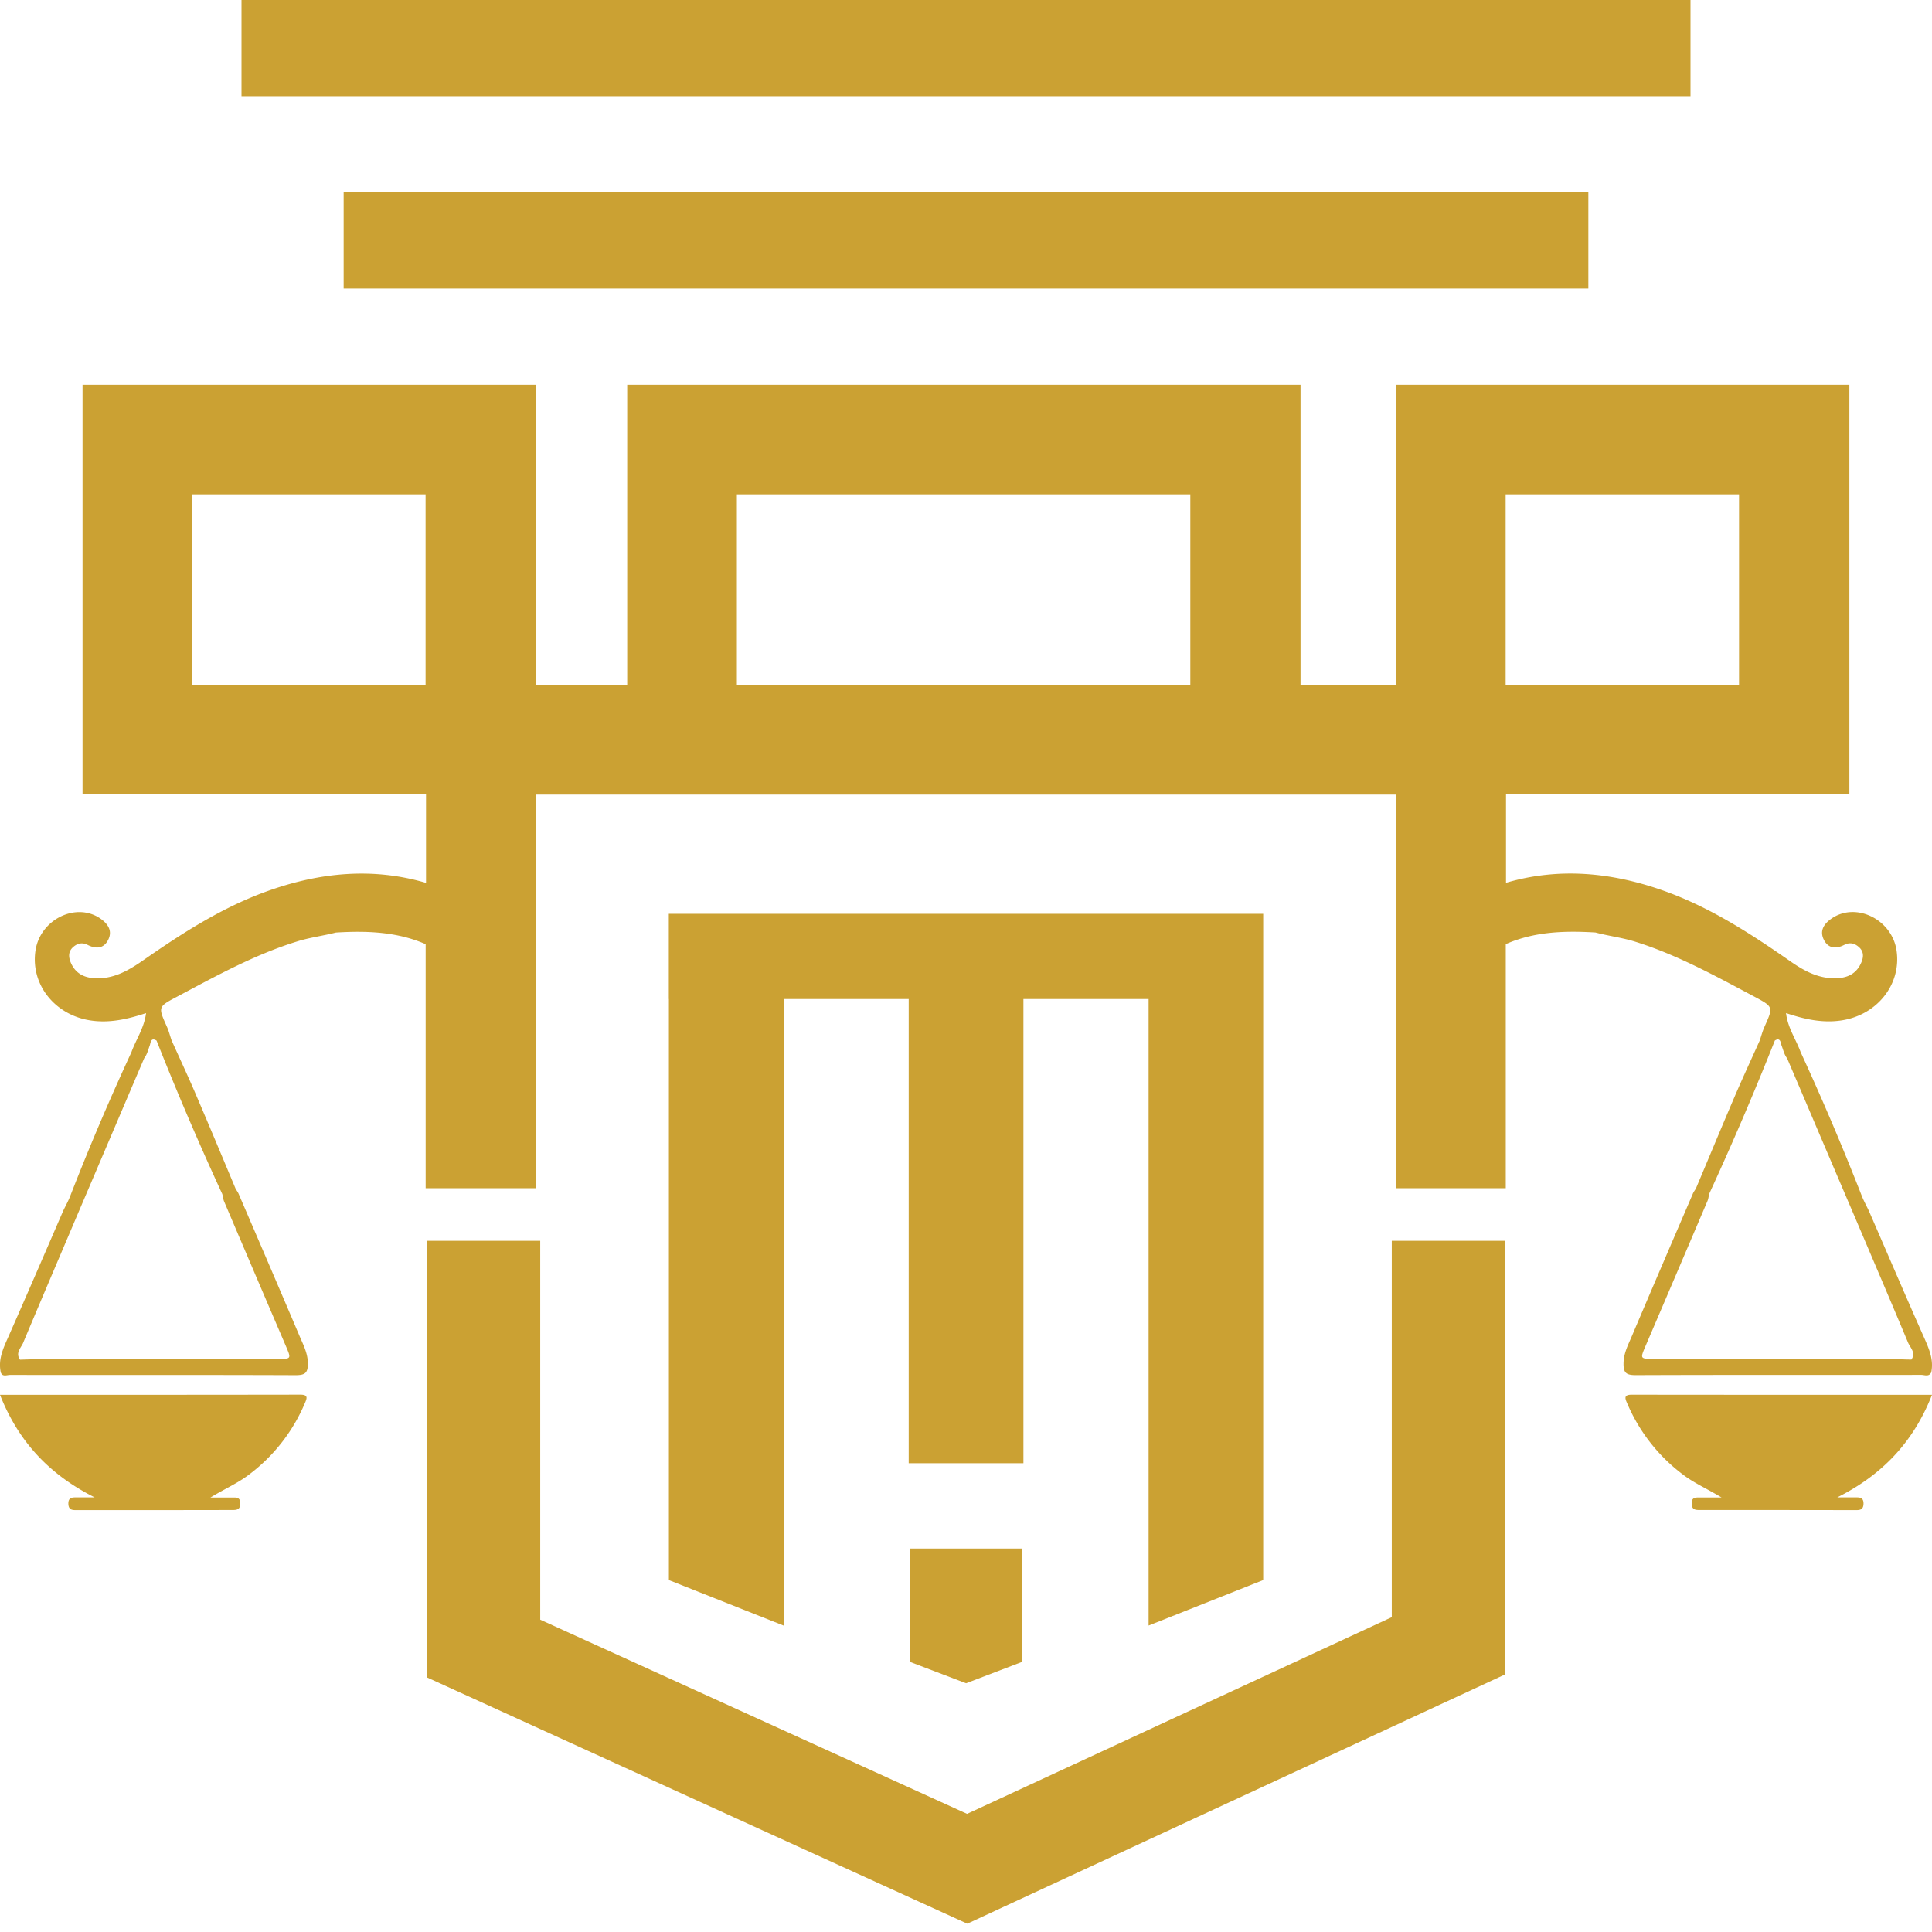
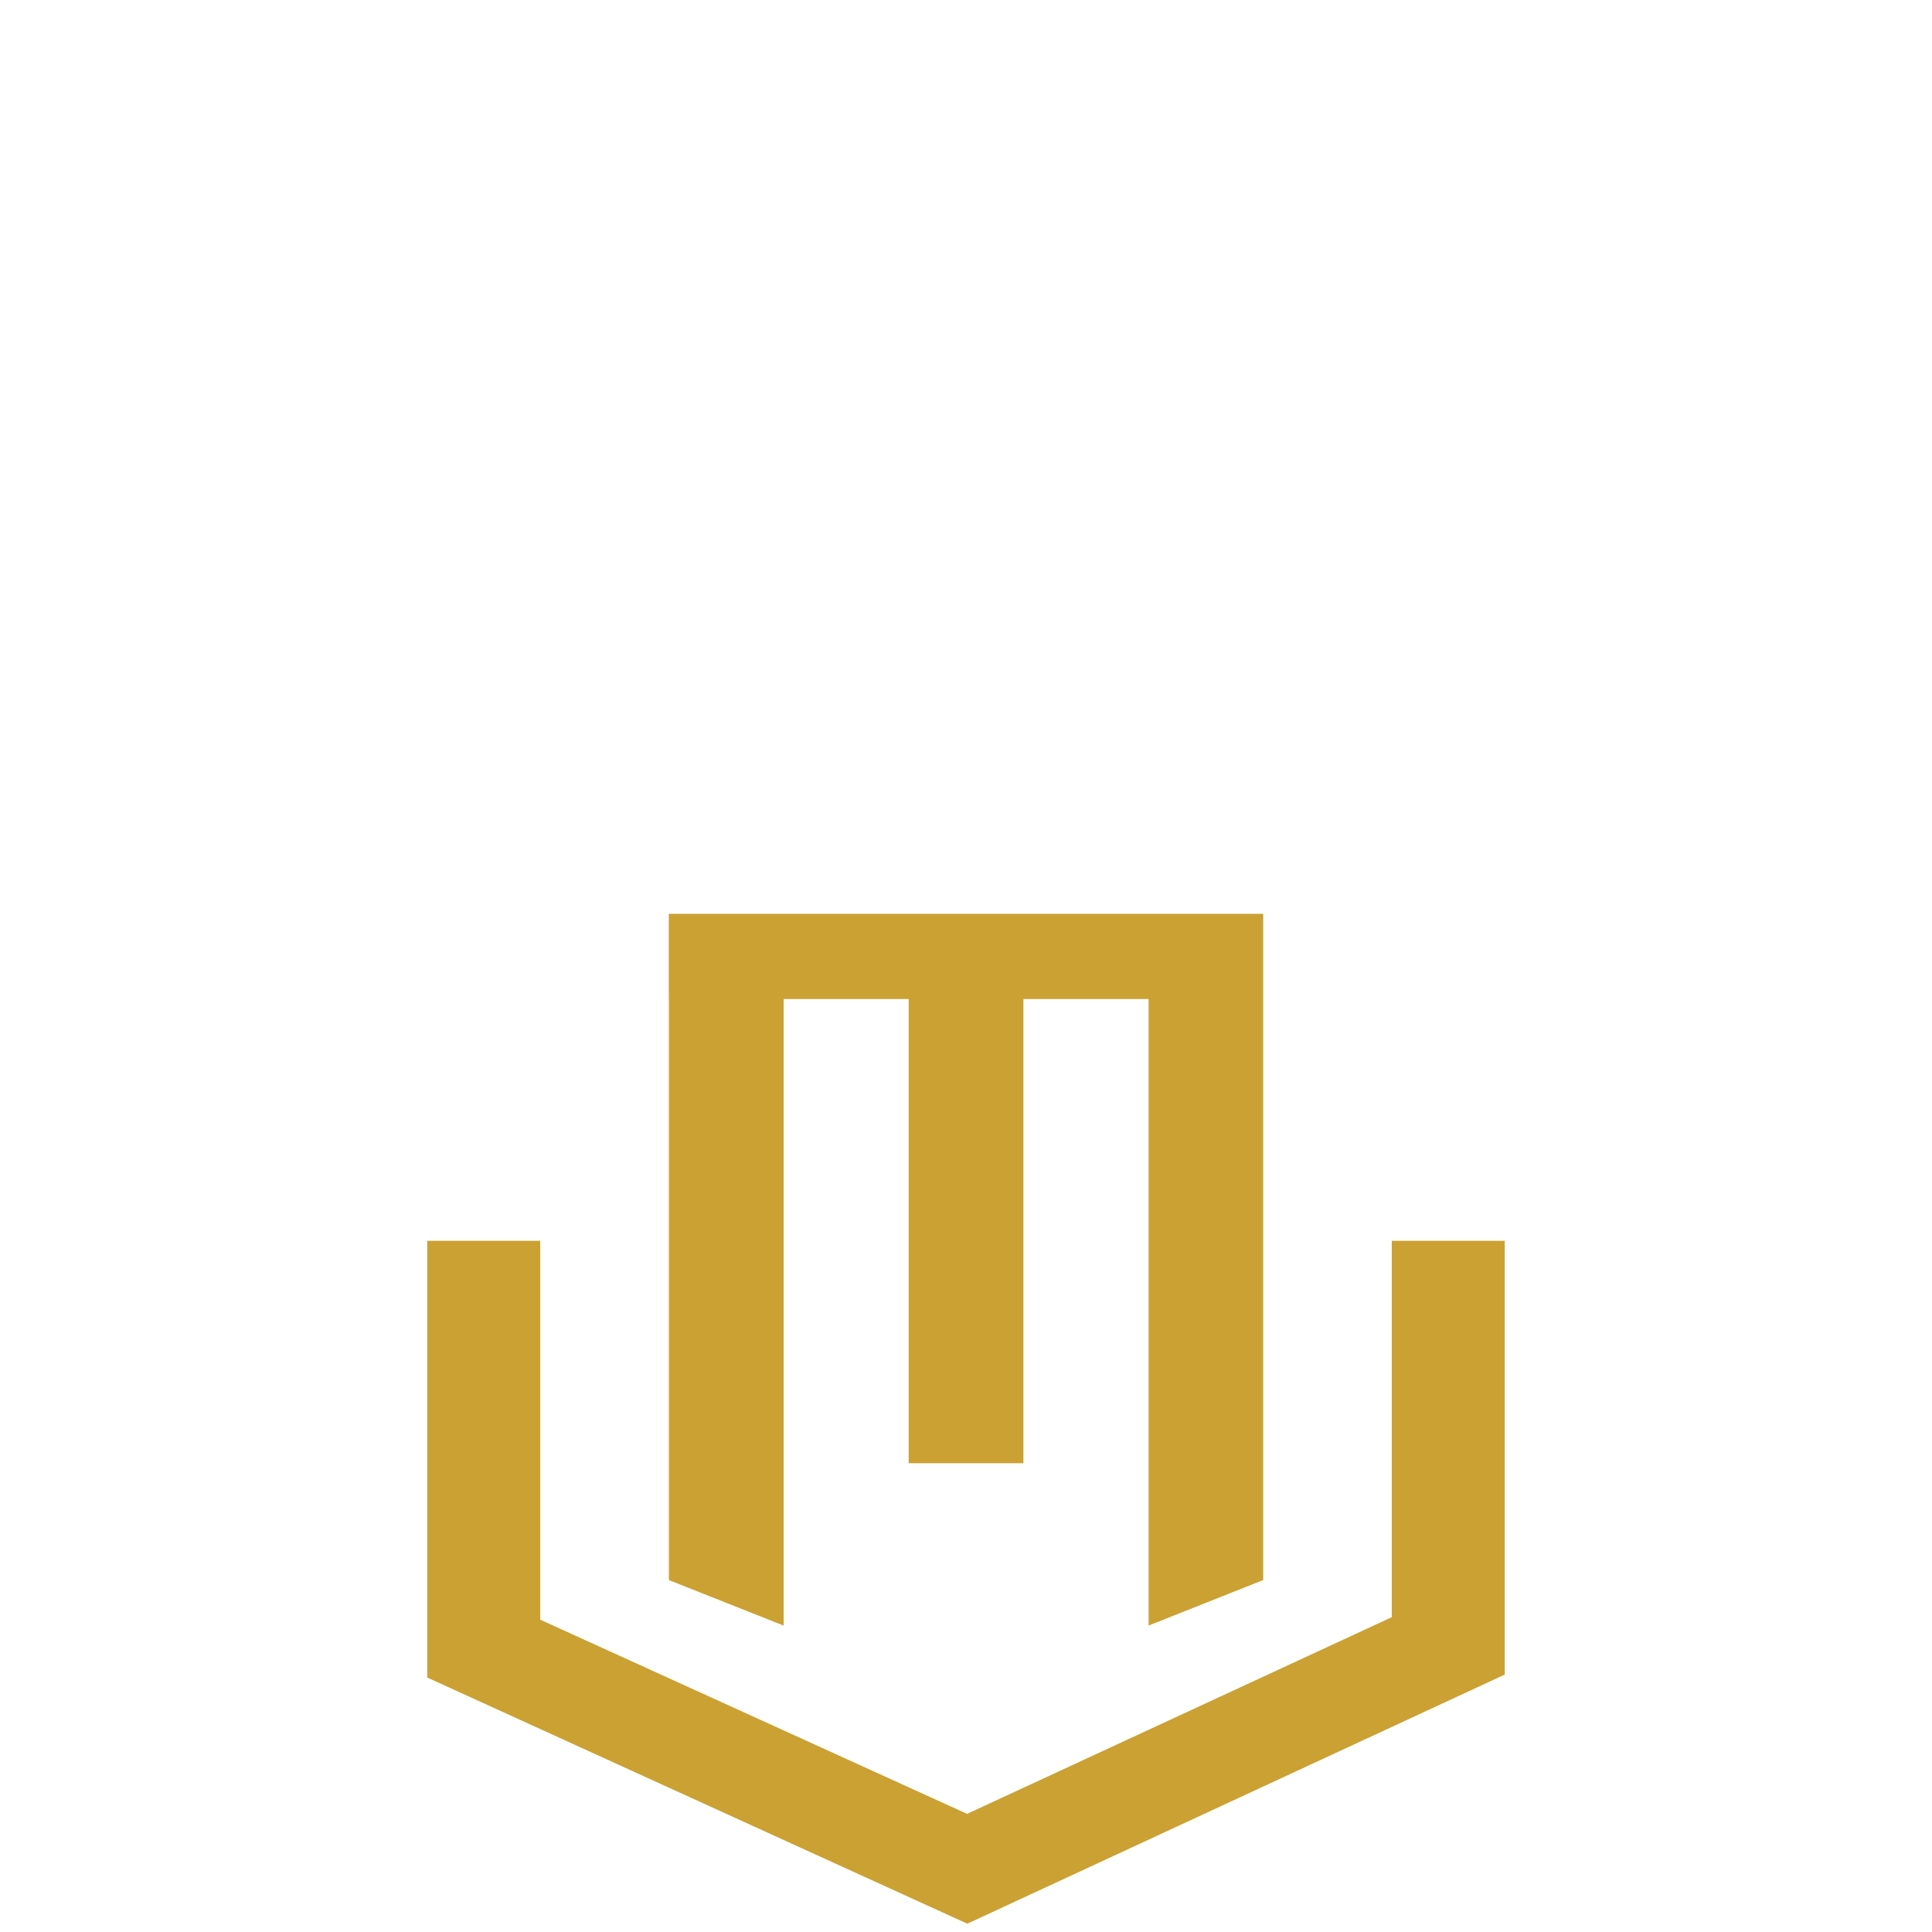
<svg xmlns="http://www.w3.org/2000/svg" width="47" height="47" fill="none">
-   <path fill="#CBA133" d="M47 33.932c-2.468 0-4.888 0-7.308-.003-.2 0-.158.097-.103.22a4.227 4.227 0 0 0 1.37 1.736c.265.2.566.329.922.545h-.52c-.103 0-.213-.016-.207.155.006.142.091.149.189.149 1.267 0 2.532 0 3.8.003.1 0 .185-.007.191-.149.006-.168-.1-.161-.207-.161h-.431c1.067-.536 1.842-1.317 2.304-2.495ZM.246 33.448c2.315.003 4.633-.003 6.948.006.227 0 .296-.054.296-.285-.003-.25-.112-.454-.202-.665-.49-1.154-.986-2.306-1.481-3.457-.018-.045-.052-.087-.076-.13-.317-.757-.634-1.517-.958-2.272-.19-.448-.399-.89-.598-1.335-.04-.11-.067-.228-.115-.333-.215-.481-.22-.484.242-.728.946-.502 1.883-1.022 2.916-1.343.315-.1.638-.139.955-.22.747-.045 1.484-.021 2.182.283v5.937h2.675V19.33h20.926v9.575h2.675v-5.937c.698-.307 1.435-.328 2.182-.283.314.084.64.123.955.22 1.033.321 1.97.841 2.916 1.343.46.247.457.247.242.728-.048.108-.079.222-.115.333-.2.445-.405.887-.598 1.335-.324.755-.638 1.515-.958 2.273-.027.042-.058.084-.076.13-.495 1.15-.991 2.302-1.48 3.456-.091.214-.2.415-.203.665-.003.231.066.285.296.285 2.315-.009 4.633-.003 6.948-.006.079 0 .184.054.242-.06.063-.307-.051-.568-.172-.842-.457-1.028-.898-2.059-1.345-3.087-.058-.123-.127-.247-.176-.373a64.224 64.224 0 0 0-1.483-3.487c-.112-.31-.315-.59-.357-.953.447.15.882.247 1.339.18.873-.126 1.472-.877 1.35-1.701-.111-.758-.988-1.188-1.58-.779-.187.13-.3.298-.187.52.108.214.299.223.498.12.14-.072.263-.032.366.067.112.108.1.243.042.37-.102.237-.293.354-.55.372-.462.036-.834-.171-1.19-.42-.968-.674-1.953-1.311-3.074-1.708-1.275-.451-2.55-.565-3.826-.19v-2.152h8.353V9.36H33.962v7.305h-2.324V9.36h-16.38v7.305h-2.222V9.36H2.008v9.965h8.356v2.153c-1.275-.376-2.553-.262-3.826.189-1.121.397-2.106 1.034-3.073 1.707-.357.247-.729.457-1.191.421-.257-.02-.447-.135-.55-.373-.055-.126-.07-.261.042-.37.103-.098.224-.137.366-.065.2.102.39.093.498-.12.112-.22 0-.388-.187-.52-.592-.41-1.466.02-1.58.778-.124.827.477 1.575 1.35 1.701.457.067.892-.033 1.34-.18-.046.364-.246.643-.357.953a60.976 60.976 0 0 0-1.484 3.487c-.049.13-.118.25-.176.373C1.09 30.49.645 31.52.192 32.546c-.121.27-.24.535-.173.842.043.114.145.06.227.06Zm43.094-8.014c.042.105.064.22.136.312.532 1.245 1.06 2.49 1.593 3.734.45 1.058.903 2.116 1.348 3.18.054.127.2.25.081.415-.317-.006-.631-.02-.949-.02l-5.313.002c-.344 0-.338 0-.2-.324.502-1.17 1.001-2.342 1.5-3.512.024-.054.03-.114.042-.174a75.456 75.456 0 0 0 1.599-3.734c.142-.09.142.067.163.12Zm-6.712-13.408h5.678v4.645h-5.678v-4.645Zm-18.702 0h11.031v4.645H17.926v-4.645Zm-8.323 4.645h-4.93v-4.645h5.68v4.645h-.75ZM.566 32.66c.445-1.062.898-2.12 1.348-3.181.532-1.245 1.061-2.49 1.593-3.734.072-.093.097-.207.136-.312.021-.054.021-.21.166-.118a72.61 72.61 0 0 0 1.599 3.734c.015.057.021.12.042.174.499 1.173.998 2.342 1.5 3.512.138.324.144.324-.2.324l-5.313-.003c-.318 0-.632.012-.95.021-.12-.168.028-.291.08-.418Zm6.845 1.488c.055-.126.098-.22-.103-.22-2.42.004-4.842.004-7.308.004.465 1.18 1.24 1.96 2.302 2.495H1.87c-.106 0-.213-.006-.207.162.007.141.092.148.192.148 1.268 0 2.533 0 3.802-.003.097 0 .185-.007.188-.149.006-.174-.106-.154-.207-.154h-.52c.356-.216.657-.345.922-.545a4.222 4.222 0 0 0 1.371-1.738Z" />
  <path fill="#CBA133" d="M36.606 40.738V30.185h-2.748v9.156l-10.332 4.785-10.384-4.724v-9.217h-2.748V40.81l13.138 5.988 13.074-6.06Z" />
  <path fill="#CBA133" d="M30.73 38.438V22.23H16.27v2.074h.002v14.135l2.792 1.107V24.303h3.042v11.293h2.791V24.303h3.045v15.242l2.789-1.107Z" />
-   <path fill="#CBA133" d="m22.144 40.432 1.358.517 1.354-.517v-2.76h-2.712v2.76ZM38.64 4.68H8.36v2.34h30.28V4.68ZM41.125 0H5.875v2.34h35.25V0Z" />
</svg>